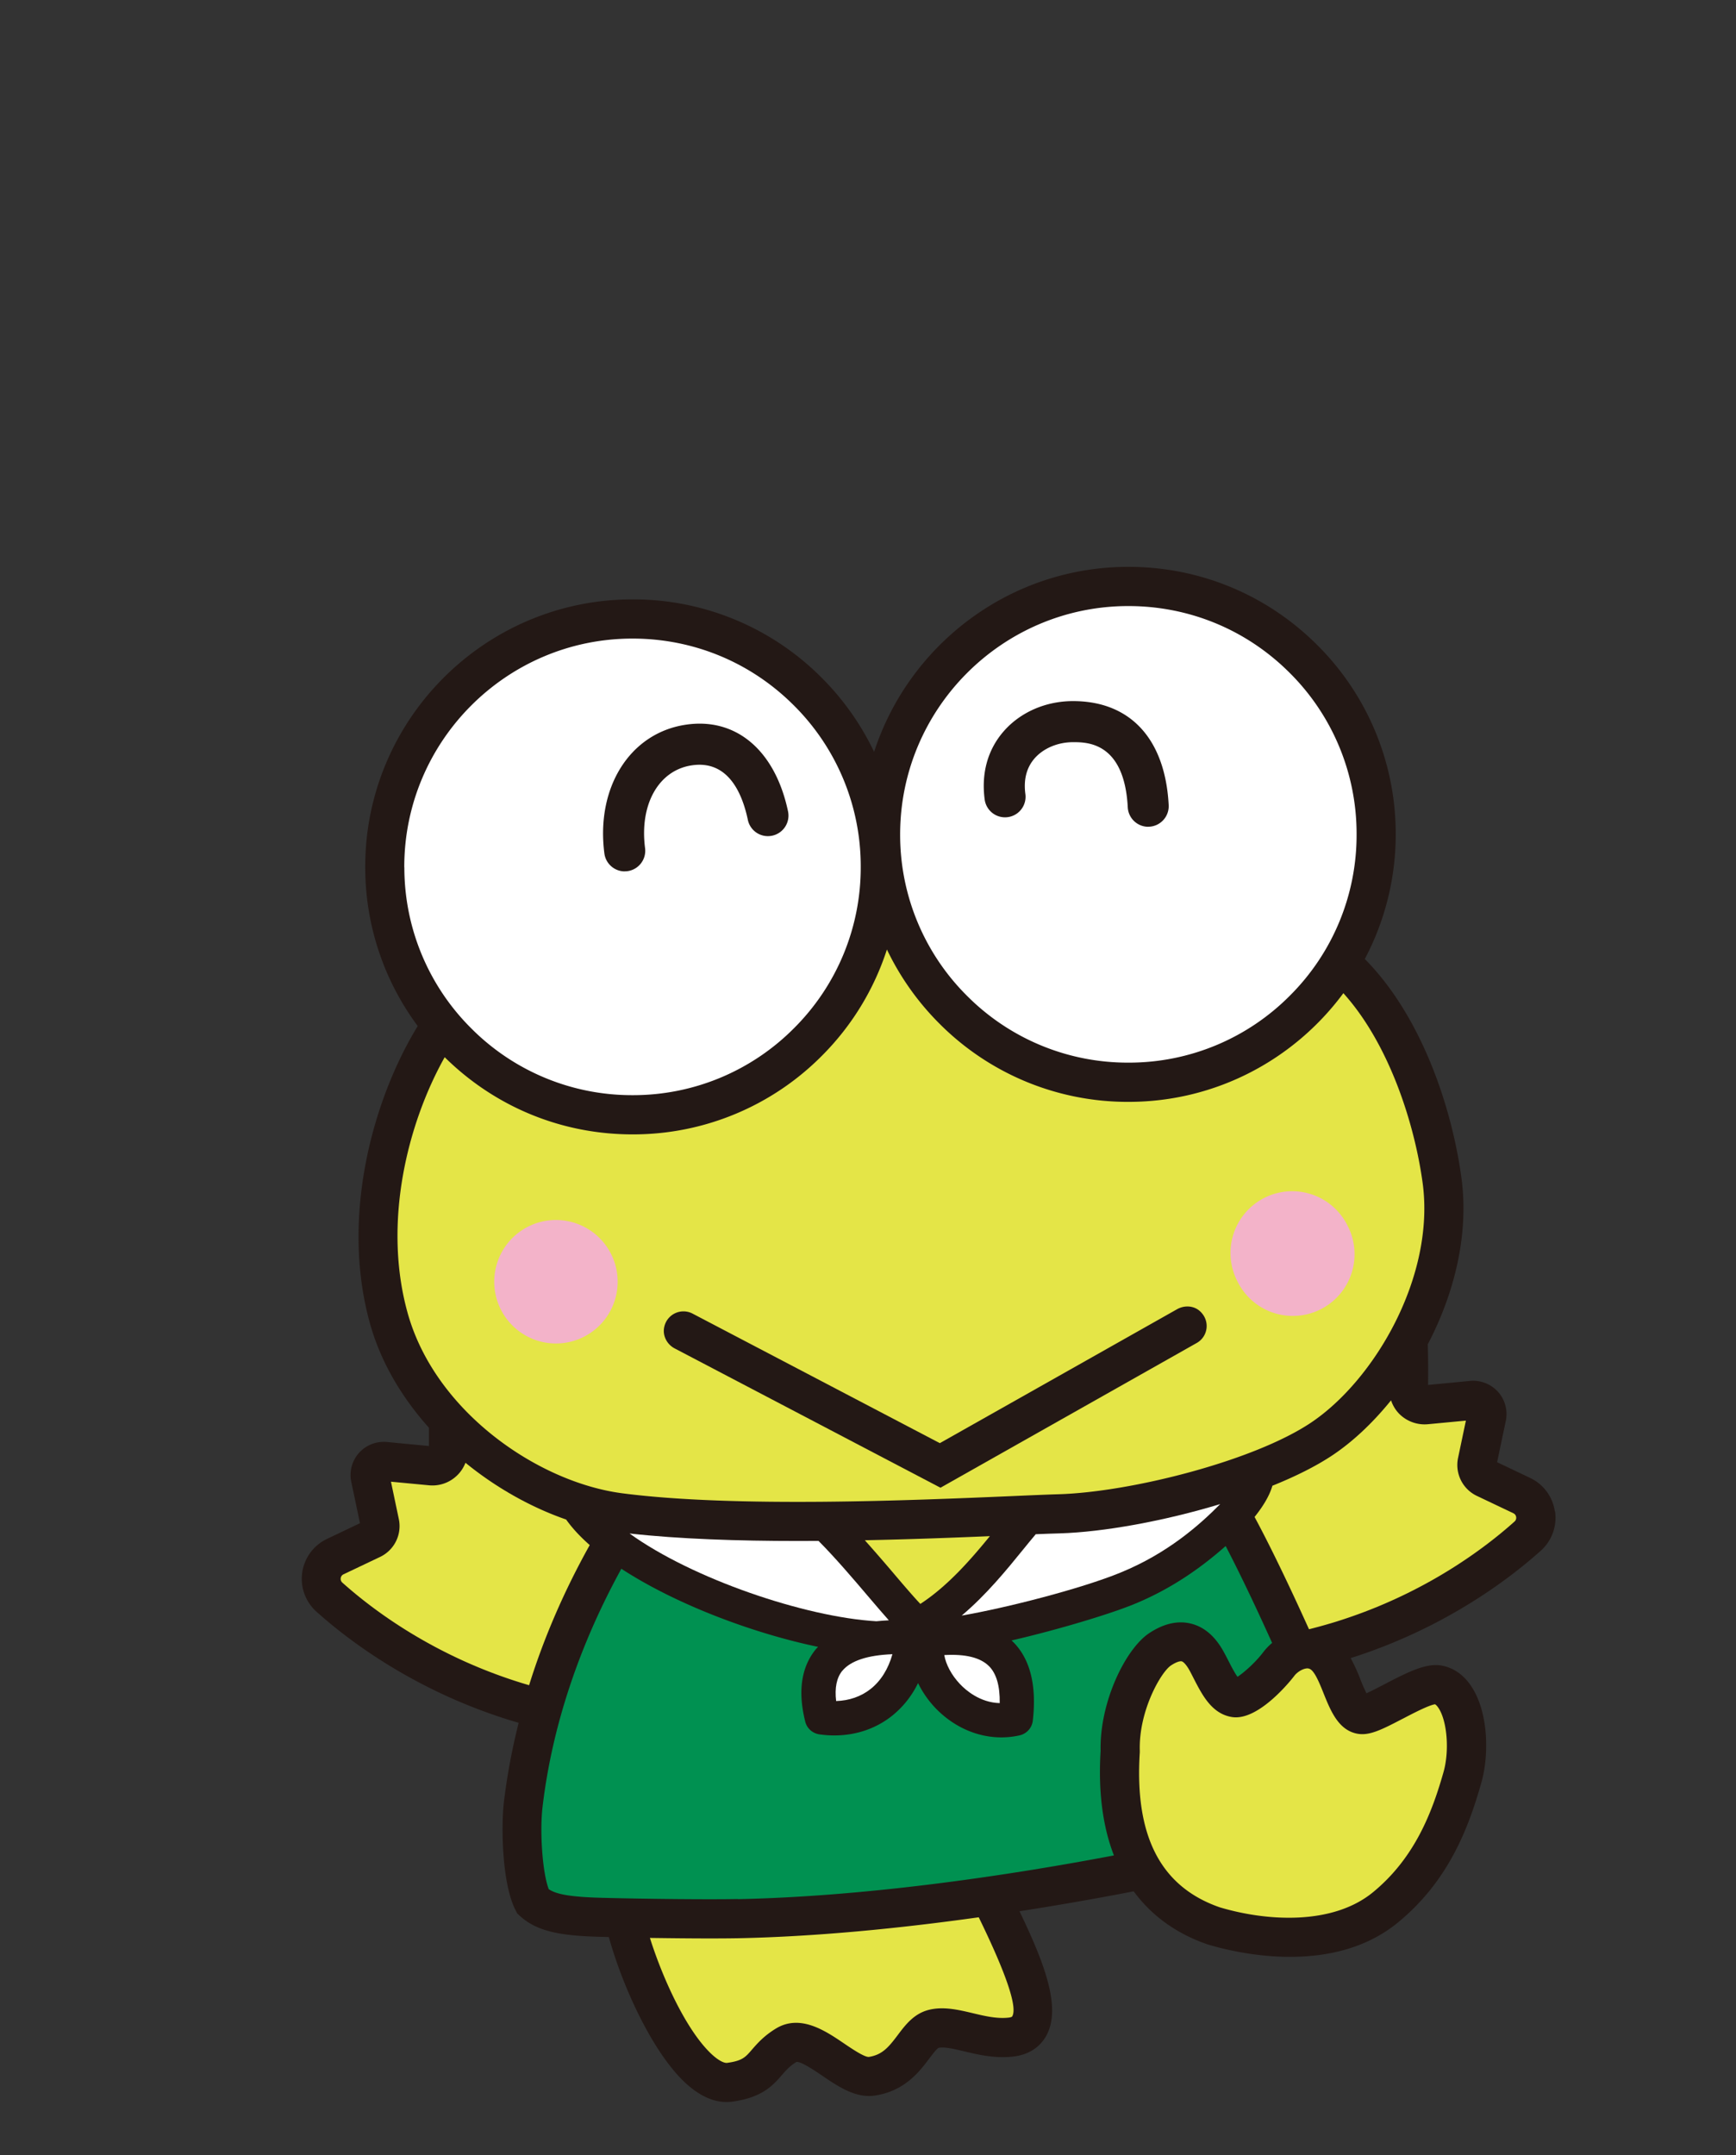
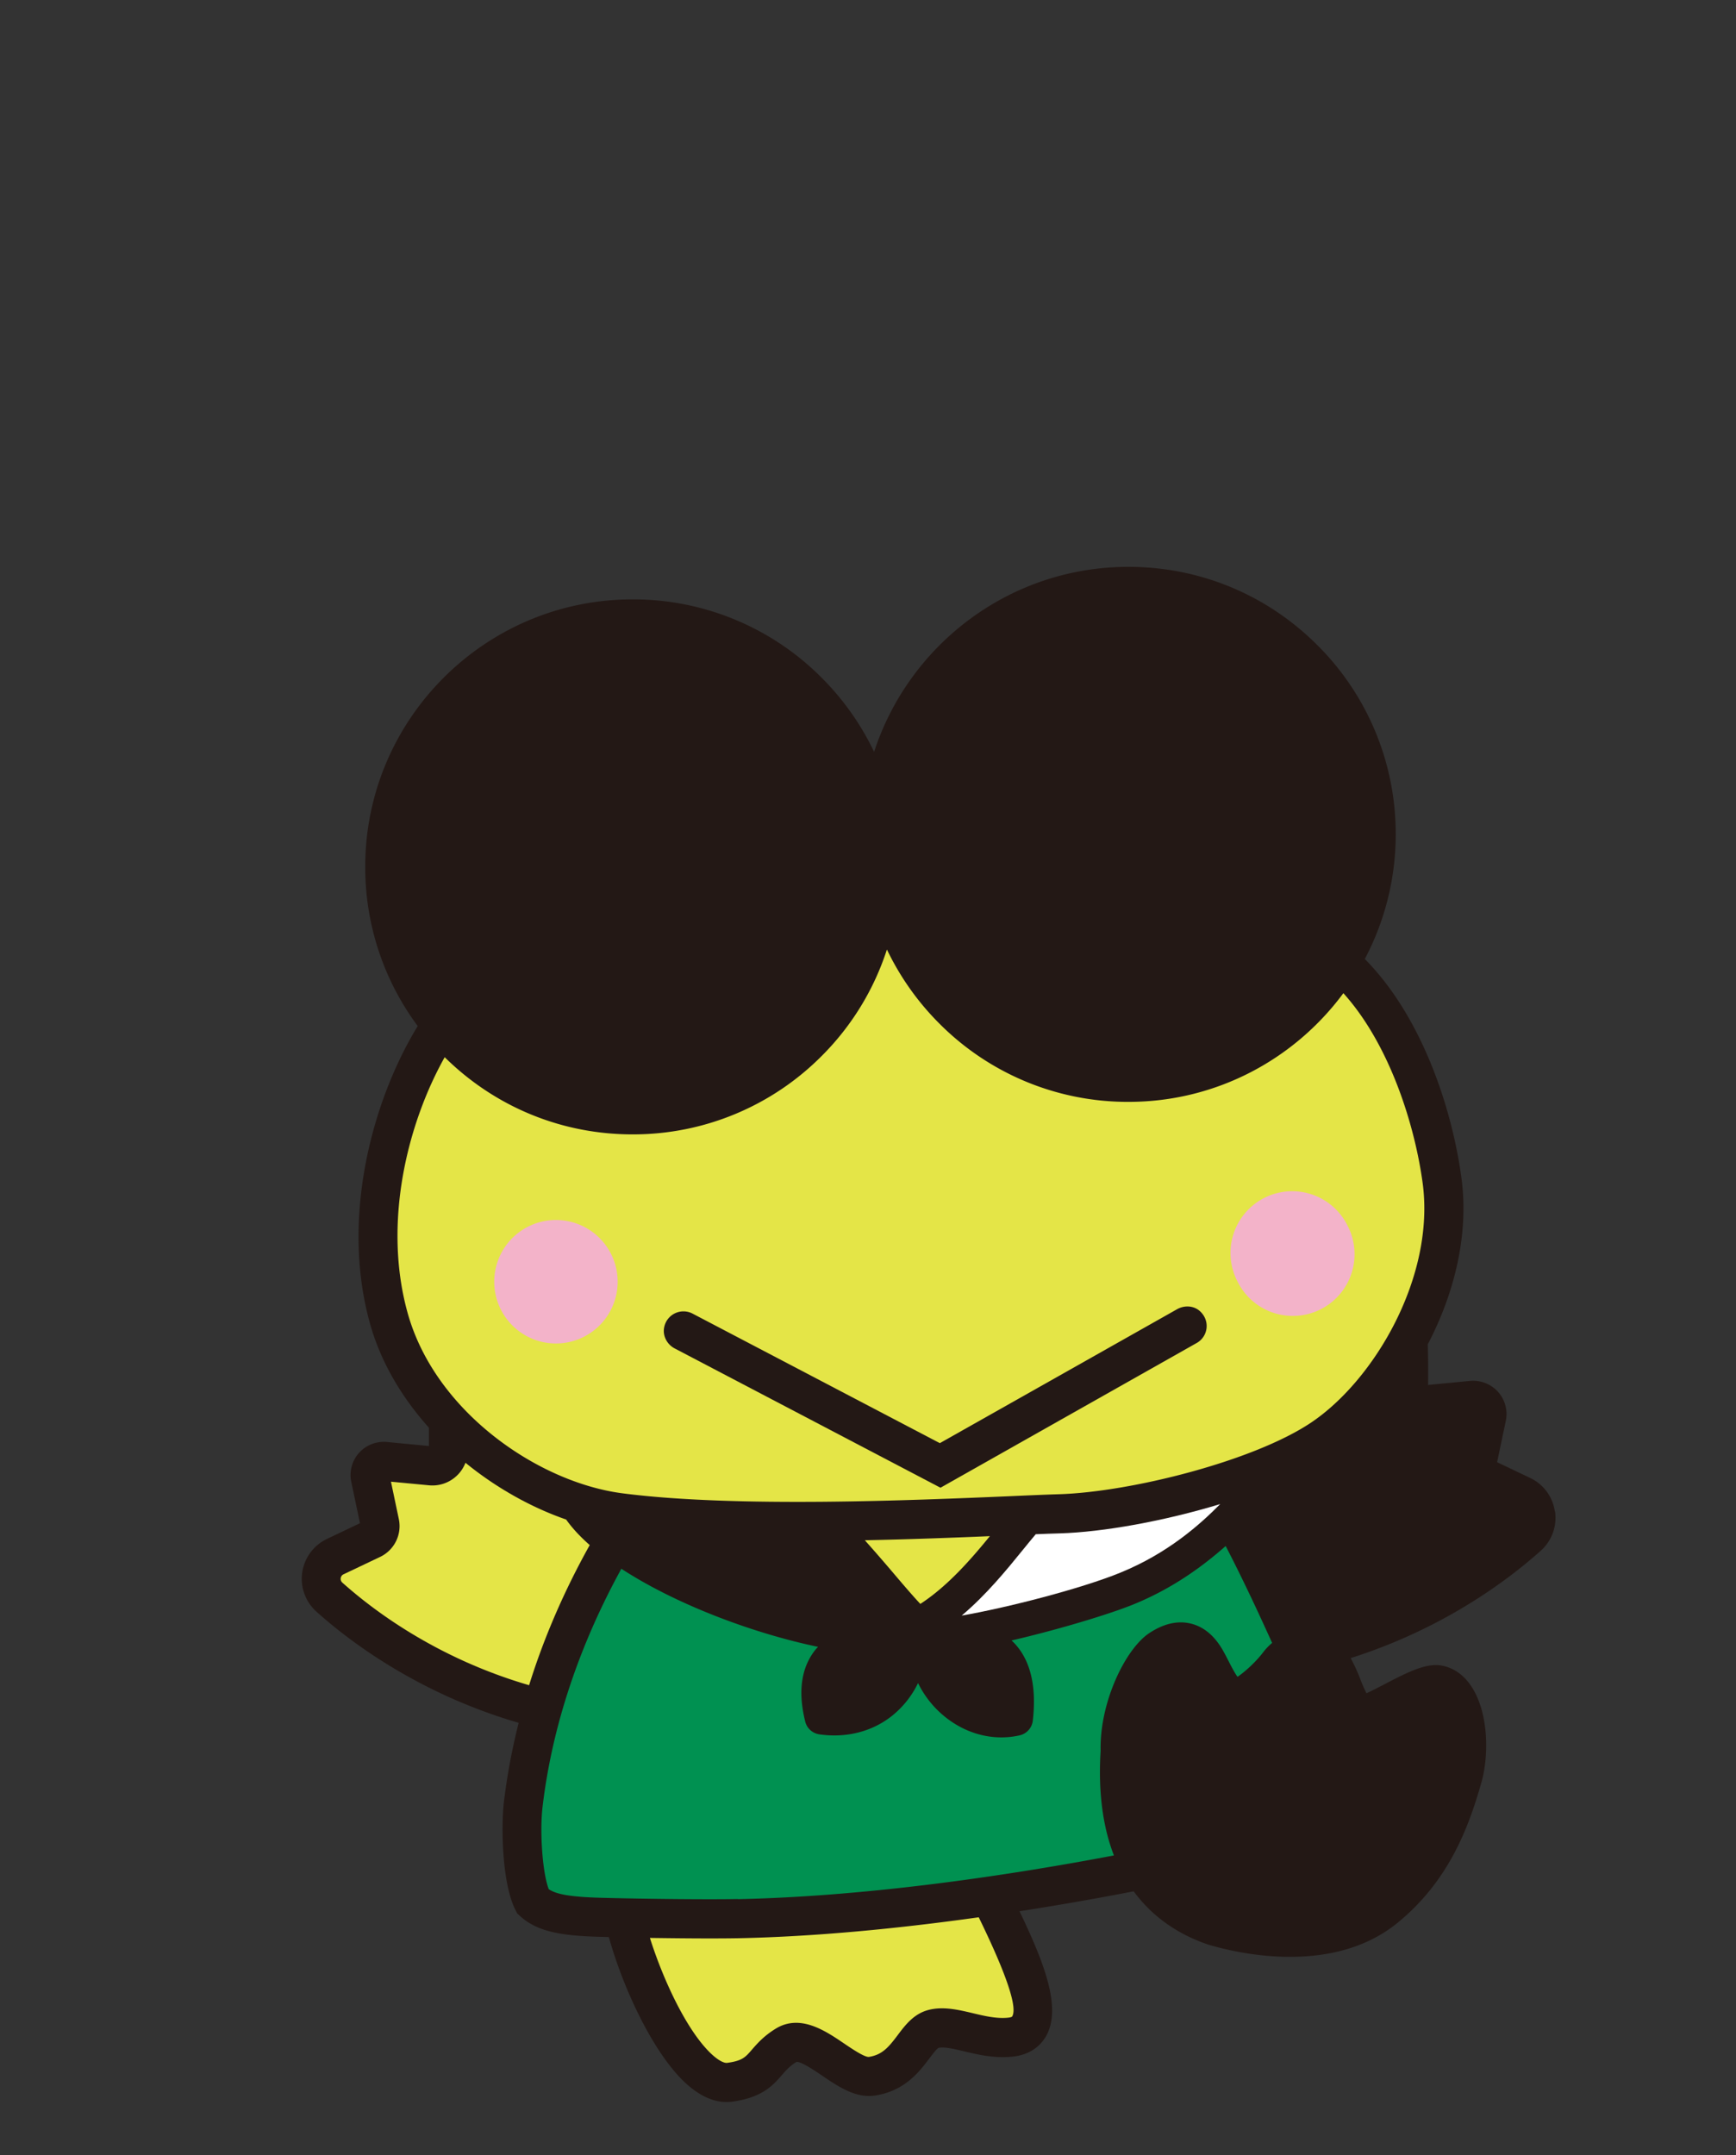
<svg xmlns="http://www.w3.org/2000/svg" width="137" height="170" viewBox="0 0 137 170" fill="none">
  <rect x="0" y="0" width="137" height="170" fill="#333333" stroke="none" />
  <path d="M122.704 119.228a3.462 3.462 0 00-1.958-2.65l-2.599-1.237.687-3.263a2.628 2.628 0 00-.613-2.287 2.653 2.653 0 00-2.202-.863l-3.32.318a77.34 77.34 0 00-.022-3.206c2.093-4.001 3.268-8.665 2.65-13.17-.766-5.585-3.167-12.729-7.621-17.223a21 21 0 002.44-9.874 20.983 20.983 0 00-6.208-14.907c-3.984-3.967-9.267-6.152-14.885-6.152h-.045c-9.346.017-17.28 6.152-20.026 14.596a21.117 21.117 0 00-4.17-5.88 20.962 20.962 0 00-14.891-6.15h-.045c-11.633.022-21.082 9.504-21.053 21.137a20.973 20.973 0 004.142 12.519c-3.575 5.85-6.089 15.077-3.78 23.419.858 3.104 2.538 5.89 4.665 8.268v1.441l-3.32-.318a2.643 2.643 0 00-2.201.863 2.623 2.623 0 00-.607 2.287l.686 3.257-2.599 1.237a3.483 3.483 0 00-.834 5.743c2.735 2.451 8.15 6.491 15.957 8.767a49.648 49.648 0 00-1.169 6.27c-.215 1.85-.17 6.401.931 8.524l.125.244.204.187c1.413 1.288 3.342 1.572 6.401 1.657.204 0 .414.011.624.017 1.186 4.239 3.587 9.261 6.09 11.548 1.066.97 2.139 1.464 3.205 1.464.16 0 .313-.012.471-.034 2.355-.324 3.2-1.3 3.882-2.083.335-.386.624-.721 1.157-1.044.347-.062 1.493.715 2.043 1.089 1.237.84 2.639 1.794 4.154 1.561 2.36-.357 3.518-1.901 4.284-2.917.239-.312.59-.783.738-.845.426-.102 1.226.085 2.003.272 1.147.272 2.446.579 3.887.414 1.51-.176 2.253-.998 2.616-1.657 1.203-2.207-.164-5.725-2.122-9.805a244.42 244.42 0 009.011-1.572c1.646 2.241 3.82 3.501 5.85 4.193l.058.017c1.106.329 3.58.959 6.423.959s5.976-.613 8.541-2.723c3.966-3.263 5.549-7.412 6.571-11.043.607-2.157.556-5.414-.727-7.462-.766-1.226-1.73-1.623-2.411-1.748-1.181-.21-2.542.442-4.483 1.458-.437.227-1.033.539-1.453.727a12.897 12.897 0 01-.488-1.124 15.302 15.302 0 00-.755-1.651c7.298-2.316 12.382-6.123 15.004-8.473a3.487 3.487 0 001.124-3.092h-.017z" fill="#231815" />
-   <path d="M89.007 47.807h.04c4.795 0 9.312 1.86 12.711 5.249a17.887 17.887 0 015.3 12.722 17.876 17.876 0 01-5.249 12.745 17.89 17.89 0 01-12.722 5.3h-.04a17.892 17.892 0 01-12.711-5.249 17.891 17.891 0 01-5.3-12.722c-.017-9.93 8.046-18.028 17.977-18.045h-.006zm-57.103 20.61c-.017-9.93 8.047-18.028 17.977-18.045h.034c4.795 0 9.312 1.861 12.712 5.25a17.89 17.89 0 015.3 12.722 17.88 17.88 0 01-5.25 12.745 17.891 17.891 0 01-12.722 5.3h-.034a17.893 17.893 0 01-12.711-5.25 17.891 17.891 0 01-5.3-12.722h-.006z" fill="#fff" />
  <path d="M35.088 83.388c3.978 3.926 9.233 6.094 14.828 6.094h.045a20.979 20.979 0 0014.907-6.208 20.978 20.978 0 005.125-8.376 21.163 21.163 0 004.165 5.868 20.962 20.962 0 0014.89 6.151h.045c6.935-.011 13.086-3.388 16.922-8.574 3.62 4.012 5.618 10.31 6.253 14.953 1.011 7.371-3.784 15.559-8.807 18.924-4.522 3.031-14.231 5.476-19.895 5.647-.959.028-2.258.085-3.819.153-7.598.323-21.745.93-30.637-.227-6.634-.863-14.788-6.435-16.95-14.255-1.958-7.07-.017-14.884 2.934-20.145l-.006-.005z" fill="#E4E547" />
  <path d="M88.463 124.035c-3.172 1.299-9.063 2.798-12.57 3.405 1.97-1.663 3.576-3.643 4.858-5.221.34-.42.675-.828.987-1.197.733-.029 1.38-.057 1.907-.068 3.433-.103 8.217-.965 12.649-2.31-1.651 1.674-4.177 3.893-7.837 5.391h.006z" fill="#fff" />
  <path d="M72.631 126.519c-.544-.573-1.379-1.549-2.082-2.377a141.829 141.829 0 00-2.299-2.645c3.632-.073 7.06-.204 9.869-.323-1.51 1.844-3.314 3.927-5.488 5.345z" fill="#E4E547" />
-   <path d="M64.596 121.549c1.322 1.328 2.78 3.036 3.892 4.347.687.805 1.22 1.43 1.657 1.918-.34.017-.67.039-.987.073-5.63-.329-14.533-3.353-19.475-6.923 3.898.437 8.58.591 13.267.591.55 0 1.095 0 1.645-.006zm1.877 10.248c.653-.794 2.003-1.237 3.955-1.311-.33 1.169-.914 2.105-1.725 2.746-.755.596-1.696.919-2.718.948-.124-1.039.04-1.839.488-2.389v.006zm11.554-.392c.601.585.89 1.572.868 2.939-1.555-.04-2.678-1.016-3.132-1.498-.67-.703-1.118-1.554-1.243-2.292 1.657-.096 2.832.193 3.512.857l-.005-.006z" fill="#fff" />
  <path d="M27.018 124.84a.392.392 0 01-.13-.352.394.394 0 01.227-.307l2.877-1.367a2.692 2.692 0 001.48-2.996l-.618-2.94 2.997.284a2.786 2.786 0 002.173-.732c.318-.29.556-.653.71-1.044 2.45 1.997 5.209 3.529 7.944 4.477.482.681 1.112 1.356 1.861 2.015-2.003 3.586-3.615 7.297-4.784 11.054-7.218-2.106-12.211-5.834-14.737-8.092zm52.831 34.246s-.063.045-.261.068c-.902.102-1.878-.125-2.82-.352-1.13-.267-2.304-.545-3.445-.267-1.192.29-1.872 1.192-2.474 1.992-.726.965-1.226 1.561-2.281 1.725-.358.029-1.396-.681-1.958-1.061-1.458-.987-3.45-2.349-5.38-1.175-.947.579-1.47 1.181-1.89 1.663-.521.607-.76.88-1.963 1.044-.198.023-.607-.13-1.18-.652-1.924-1.759-3.819-5.766-4.908-9.205 1.662.023 3.302.04 4.675.04.92 0 1.714-.006 2.321-.017 6.084-.125 12.598-.76 18.954-1.651 2.224 4.557 3.104 7.207 2.616 7.853l-.006-.005z" fill="#E4E547" />
  <path d="M58.223 149.798c-2.18.045-6.997 0-10.73-.096-2.617-.069-3.621-.301-4.189-.681-.516-1.368-.709-4.614-.488-6.481.744-6.327 2.889-12.739 6.22-18.794 4.244 2.769 10.282 5.067 15.525 6.162-.056.063-.119.114-.17.176-1.157 1.408-1.441 3.331-.845 5.715.13.533.573.93 1.118 1.01a8.28 8.28 0 001.18.085c1.685 0 3.263-.528 4.534-1.532a7.462 7.462 0 002.071-2.599 7.92 7.92 0 001.356 1.952c1.442 1.509 3.314 2.332 5.215 2.332.483 0 .965-.051 1.442-.159a1.346 1.346 0 001.044-1.163c.318-2.798-.216-4.897-1.589-6.242-.028-.029-.063-.051-.09-.08 3.75-.868 7.802-2.099 9.657-2.86 2.582-1.055 4.966-2.576 7.241-4.59 1.044 2.003 2.281 4.573 3.666 7.643a4.68 4.68 0 00-.71.744c-.606.8-1.509 1.594-2.02 1.929-.227-.306-.522-.879-.715-1.26a27.169 27.169 0 00-.368-.698c-.664-1.22-1.532-1.974-2.582-2.235-1.039-.261-2.145-.012-3.286.737-1.9 1.249-3.944 5.482-3.853 9.301-.21 3.427.227 6.117 1.05 8.245-9.358 1.776-20.083 3.252-29.695 3.45l.01-.011z" fill="#009151" />
-   <path d="M110.701 135.577c.727-.38 2.049-1.073 2.548-1.141.074.04.182.148.301.335.664 1.061.834 3.348.375 4.988-.897 3.172-2.259 6.781-5.567 9.499-3.161 2.599-8.308 2.321-12.087 1.198-4.676-1.618-6.747-5.618-6.322-12.229v-.148c-.09-3.104 1.663-6.179 2.463-6.707.431-.284.72-.352.84-.324.125.029.357.239.624.721.114.21.221.42.33.636.675 1.31 1.435 2.797 3.035 3.041 2.145.318 4.79-3.098 4.897-3.246.25-.329.698-.584 1.022-.595.119 0 .267.028.448.249.301.363.596 1.095.857 1.748.545 1.351 1.163 2.877 2.644 3.155.937.176 1.873-.284 3.587-1.18h.005zm8.819-15.554c-2.695 2.411-8.199 6.497-16.218 8.495-1.657-3.666-3.098-6.634-4.295-8.858.482-.602 1.135-1.516 1.407-2.463 1.821-.732 3.461-1.549 4.761-2.418 1.617-1.084 3.183-2.565 4.602-4.318.148.437.392.834.738 1.152a2.826 2.826 0 002.173.732l2.996-.284-.618 2.94a2.699 2.699 0 001.481 2.996l2.877 1.367c.164.08.216.21.227.307a.393.393 0 01-.131.352z" fill="#E4E547" />
  <path d="M74.213 117.351L53.251 106.37c-.624-.323-.987-1.027-.828-1.708a1.55 1.55 0 012.23-1.044l19.515 10.22 18.726-10.566c.573-.323 1.305-.289 1.793.148.846.76.647 2.02-.25 2.519l-20.213 11.412h-.01zM49.302 68.736c-.8 0-1.498-.596-1.606-1.413-.676-5.192 1.997-9.46 6.355-10.146 4-.636 7.116 1.986 8.138 6.826a1.62 1.62 0 01-1.254 1.918 1.616 1.616 0 01-1.918-1.254c-.466-2.207-1.618-4.738-4.46-4.29-2.594.408-4.098 3.093-3.65 6.526a1.622 1.622 0 01-1.395 1.816c-.074.011-.142.011-.21.011v.006zm41.317-3.518A1.62 1.62 0 0189 63.68c-.272-5.136-3.206-5.136-4.312-5.136-1.203 0-2.338.477-3.036 1.272-.641.732-.885 1.68-.732 2.82a1.62 1.62 0 11-3.212.431c-.278-2.082.244-3.944 1.504-5.385 1.322-1.51 3.32-2.378 5.47-2.378 4.523 0 7.275 2.99 7.547 8.206a1.623 1.623 0 01-1.532 1.702h-.085l.006.006z" fill="#231815" />
  <path d="M48.184 98.839a4.87 4.87 0 11-8.67 4.437 4.87 4.87 0 018.67-4.437zm58.153-2.173a4.87 4.87 0 11-8.67 4.437 4.87 4.87 0 118.67-4.437z" fill="#F3B3C9" />
</svg>